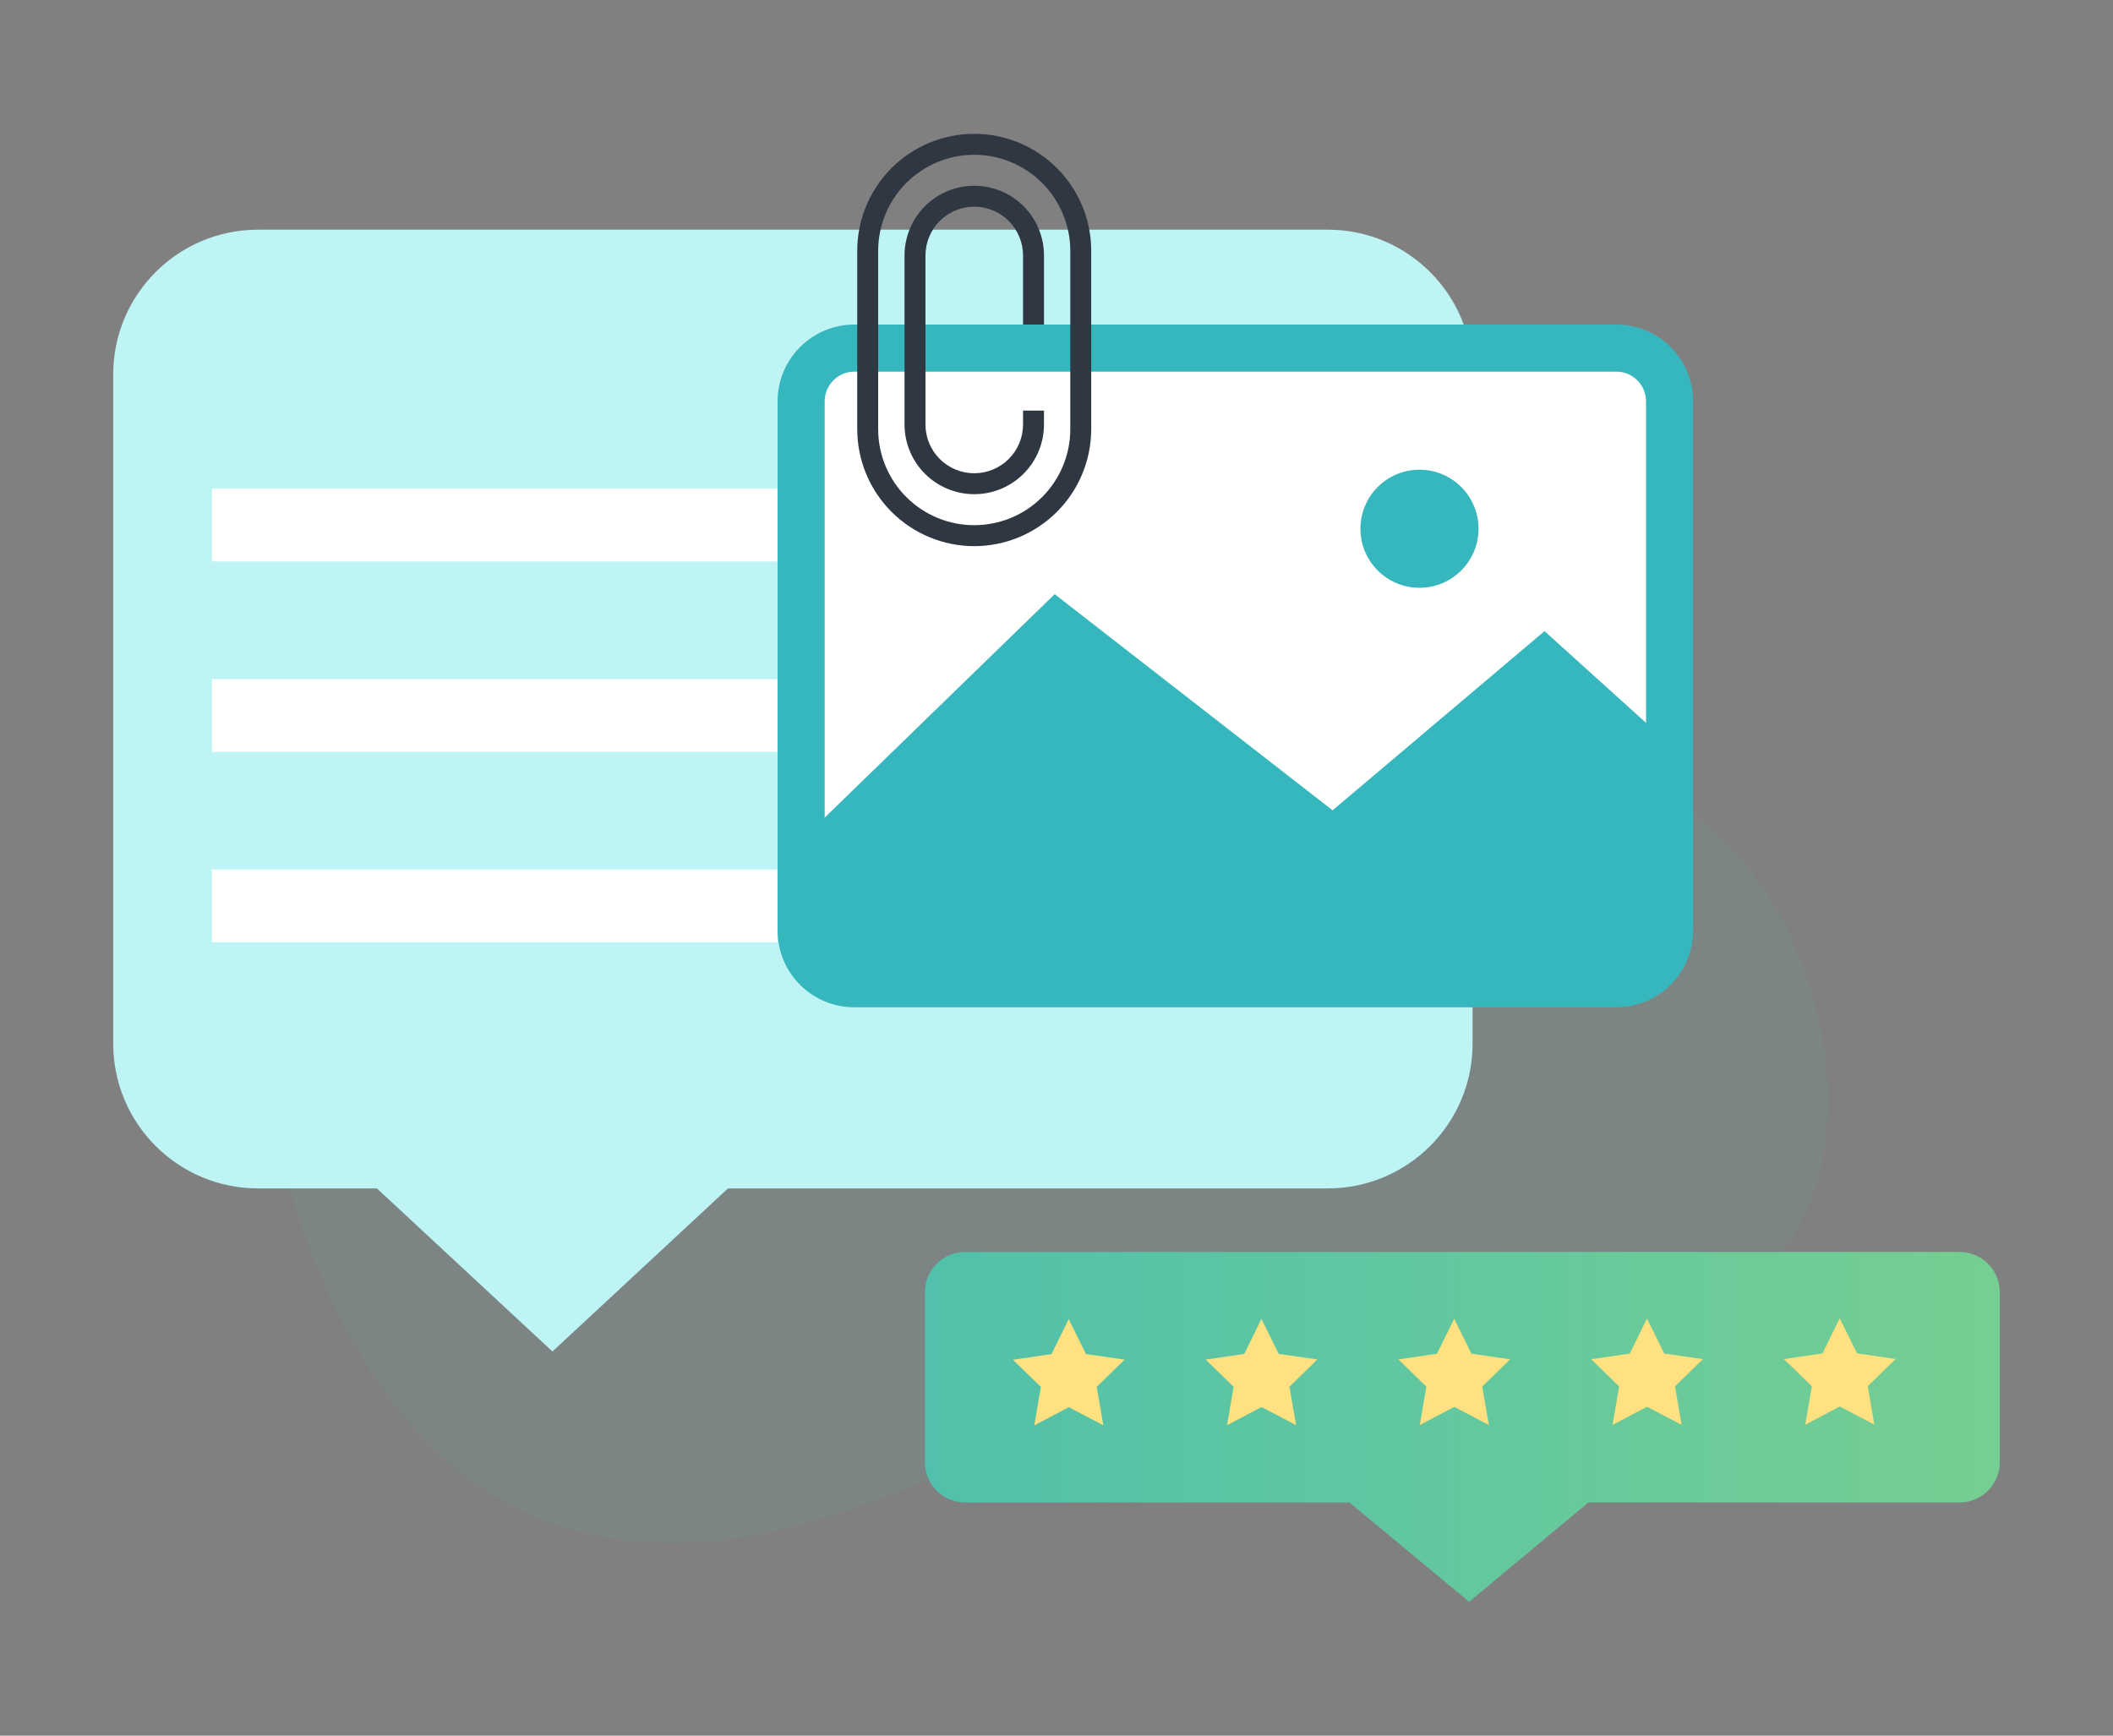
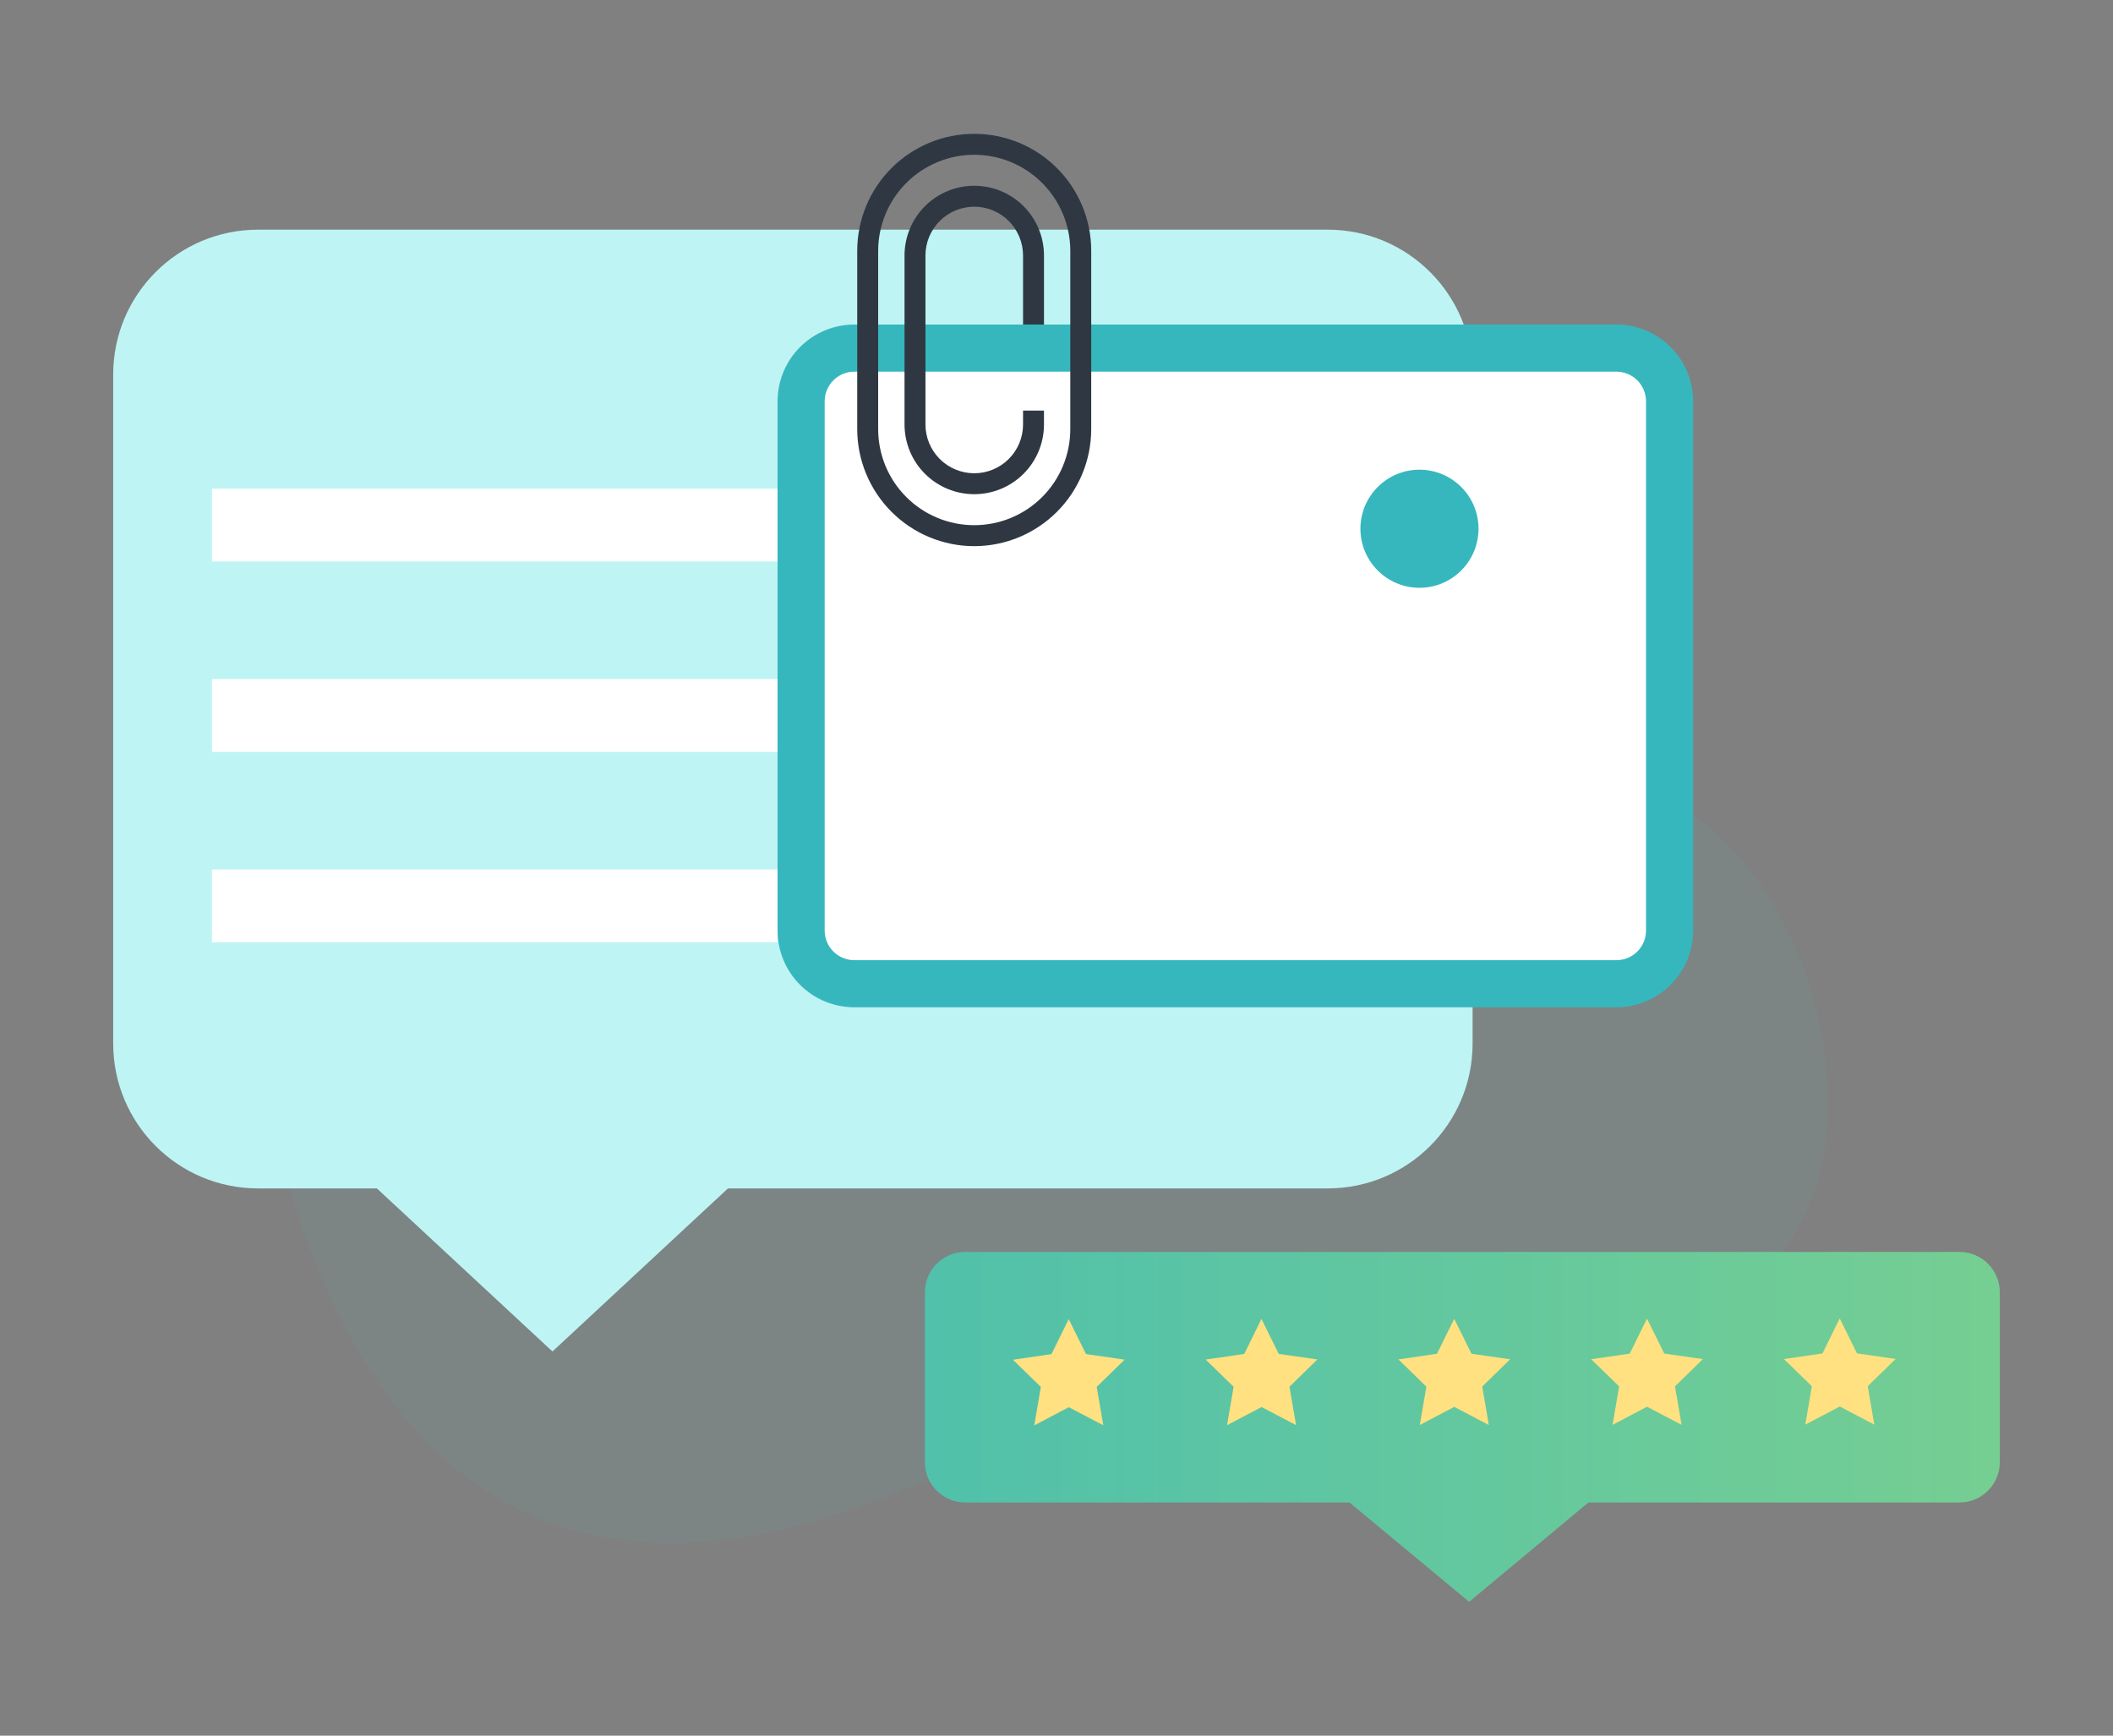
<svg xmlns="http://www.w3.org/2000/svg" width="224" height="184" viewBox="0 0 224 184" fill="none">
  <rect x="0" y="0" width="224" height="184" fill="#808080" stroke="none" />
  <path opacity="0.1" d="M192.536 125.694C190.499 132.237 185.677 137.598 179.3 141.61C173.667 145.052 167.466 147.463 160.987 148.73C158.771 149.194 156.531 149.538 154.278 149.762C153.484 149.851 152.69 149.912 151.891 149.968C146.905 150.308 141.897 150.043 136.974 149.18C121.164 146.322 107.429 153.653 93.399 158.869L92.151 159.324C87.084 161.161 81.962 162.654 76.679 163.281C56.334 165.628 42.094 155.284 33.392 133.813C24.752 112.508 26.55 92.774 33.353 78.978C33.353 78.978 44.386 49.815 83.693 49.959C85.597 49.959 87.578 50.043 89.598 50.193C92.863 50.428 96.113 50.847 99.332 51.447C106.937 52.808 114.232 55.542 120.858 59.516C121.497 59.893 122.118 60.282 122.723 60.676C137.579 70.31 144.011 82.718 160.954 81.326C186.809 79.211 197.686 109.14 192.536 125.694Z" fill="#6CAAAF" />
  <path d="M140.755 24.348H27.356C18.875 24.348 12 31.223 12 39.703V110.632C12 119.112 18.875 125.987 27.356 125.987H140.755C149.235 125.987 156.11 119.112 156.11 110.632V39.703C156.11 31.223 149.235 24.348 140.755 24.348Z" fill="#BEF4F4" />
  <path d="M58.566 143.275L82.596 120.949H34.531L58.566 143.275Z" fill="#BEF4F4" />
  <path d="M115.32 71.991H22.471V79.711H115.32V71.991Z" fill="white" />
  <path d="M82.428 92.175H22.471V99.894H82.428V92.175Z" fill="white" />
  <path d="M115.32 51.803H22.471V59.522H115.32V51.803Z" fill="white" />
  <path d="M90.564 36.902H171.36C172.854 36.902 174.286 37.496 175.343 38.552C176.399 39.608 176.993 41.041 176.993 42.535V98.652C176.993 100.147 176.398 101.581 175.341 102.639C174.284 103.696 172.85 104.29 171.354 104.29H90.559C89.065 104.29 87.632 103.697 86.576 102.64C85.519 101.584 84.926 100.151 84.926 98.657V42.541C84.926 41.045 85.52 39.611 86.577 38.554C87.635 37.496 89.069 36.902 90.564 36.902Z" fill="white" />
  <path d="M171.355 106.787H90.565C88.409 106.785 86.341 105.929 84.816 104.404C83.291 102.88 82.433 100.813 82.43 98.657V42.534C82.434 40.379 83.293 38.312 84.818 36.788C86.343 35.265 88.409 34.407 90.565 34.404H171.355C173.511 34.407 175.578 35.265 177.103 36.788C178.628 38.312 179.487 40.379 179.491 42.534V98.657C179.488 100.813 178.63 102.88 177.105 104.404C175.579 105.929 173.512 106.785 171.355 106.787ZM90.565 39.399C89.734 39.4 88.936 39.731 88.348 40.319C87.759 40.906 87.427 41.703 87.424 42.534V98.657C87.426 99.489 87.757 100.286 88.346 100.874C88.935 101.462 89.733 101.792 90.565 101.792H171.355C172.187 101.792 172.986 101.462 173.574 100.874C174.163 100.286 174.495 99.489 174.496 98.657V42.534C174.493 41.703 174.161 40.906 173.573 40.319C172.984 39.731 172.187 39.4 171.355 39.399H90.565Z" fill="#36B7BD" />
-   <path d="M176.993 78.884V98.657C176.993 99.397 176.847 100.13 176.563 100.814C176.28 101.498 175.864 102.119 175.341 102.642C174.817 103.165 174.195 103.58 173.511 103.863C172.827 104.145 172.094 104.291 171.354 104.29H90.564C89.824 104.291 89.091 104.145 88.407 103.863C87.723 103.58 87.101 103.165 86.578 102.642C86.054 102.119 85.638 101.498 85.355 100.814C85.072 100.13 84.926 99.397 84.926 98.657V89.106L111.808 62.99L141.27 85.904L163.735 66.908L176.993 78.884Z" fill="#36B7BD" />
  <path d="M150.479 62.314C153.936 62.314 156.738 59.511 156.738 56.054C156.738 52.597 153.936 49.794 150.479 49.794C147.021 49.794 144.219 52.597 144.219 56.054C144.219 59.511 147.021 62.314 150.479 62.314Z" fill="#36B7BD" />
  <path d="M103.278 57.901C99.989 57.897 96.836 56.588 94.511 54.261C92.186 51.935 90.878 48.782 90.875 45.492V26.591C90.875 23.301 92.182 20.146 94.508 17.82C96.834 15.494 99.989 14.188 103.278 14.188C106.568 14.188 109.723 15.494 112.049 17.82C114.375 20.146 115.681 23.301 115.681 26.591V45.492C115.678 48.782 114.371 51.935 112.046 54.261C109.72 56.588 106.567 57.897 103.278 57.901ZM103.278 16.407C100.578 16.41 97.99 17.484 96.081 19.393C94.172 21.302 93.098 23.891 93.095 26.591V45.492C93.095 46.83 93.358 48.154 93.87 49.389C94.382 50.625 95.132 51.748 96.078 52.693C97.023 53.639 98.146 54.389 99.381 54.901C100.617 55.412 101.941 55.676 103.278 55.676C104.615 55.676 105.94 55.412 107.175 54.901C108.411 54.389 109.533 53.639 110.479 52.693C111.425 51.748 112.175 50.625 112.686 49.389C113.198 48.154 113.462 46.83 113.462 45.492V26.591C113.459 23.891 112.385 21.302 110.476 19.393C108.567 17.484 105.978 16.41 103.278 16.407Z" fill="#2F3842" />
  <path d="M108.453 34.405V27.085C108.453 25.714 107.908 24.398 106.938 23.428C105.968 22.458 104.652 21.913 103.281 21.913C101.909 21.913 100.593 22.458 99.623 23.428C98.653 24.398 98.109 25.714 98.109 27.085V44.999C98.109 46.371 98.653 47.687 99.623 48.657C100.593 49.627 101.909 50.171 103.281 50.171C104.652 50.171 105.968 49.627 106.938 48.657C107.908 47.687 108.453 46.371 108.453 44.999V43.529H110.673V44.999C110.673 46.96 109.894 48.84 108.508 50.226C107.121 51.612 105.241 52.391 103.281 52.391C101.32 52.391 99.44 51.612 98.054 50.226C96.668 48.84 95.889 46.96 95.889 44.999V27.085C95.889 25.125 96.668 23.245 98.054 21.858C99.44 20.472 101.32 19.693 103.281 19.693C105.241 19.693 107.121 20.472 108.508 21.858C109.894 23.245 110.673 25.125 110.673 27.085V34.405H108.453Z" fill="#2F3842" />
  <path fill-rule="evenodd" clip-rule="evenodd" d="M102.326 132.72H207.722C210.085 132.72 212.001 134.635 212.001 136.998V155.007C212.001 157.37 210.085 159.285 207.722 159.285H168.385L155.744 169.813L143.061 159.285H102.326C99.963 159.285 98.047 157.37 98.047 155.007V136.998C98.047 134.635 99.963 132.72 102.326 132.72Z" fill="url(#paint0_linear_4498_17197)" />
  <path d="M113.295 139.846L115.126 143.547L119.222 144.141L116.264 147.027L116.963 151.1L113.3 149.18L109.643 151.111L110.342 147.032L107.379 144.152L111.469 143.553L113.295 139.846Z" fill="#FFE181" />
  <path d="M133.728 139.823L135.56 143.53L139.655 144.119L136.697 147.01L137.397 151.083L133.739 149.163L130.077 151.089L130.776 147.015L127.812 144.13L131.903 143.536L133.728 139.823Z" fill="#FFE181" />
  <path d="M154.162 139.808L155.993 143.515L160.089 144.103L157.131 146.994L157.83 151.068L154.167 149.147L150.51 151.073L151.21 147L148.246 144.114L152.336 143.515L154.162 139.808Z" fill="#FFE181" />
  <path d="M195.029 139.768L196.86 143.475L200.956 144.068L197.998 146.954L198.697 151.028L195.035 149.107L191.377 151.033L192.077 146.96L189.113 144.08L193.203 143.48L195.029 139.768Z" fill="#FFE181" />
  <path d="M174.597 139.79L176.429 143.492L180.524 144.085L177.566 146.971L178.266 151.05L174.603 149.13L170.946 151.056L171.645 146.977L168.682 144.096L172.772 143.497L174.597 139.79Z" fill="#FFE181" />
  <defs>
    <linearGradient id="paint0_linear_4498_17197" x1="352.93" y1="133.126" x2="15.489" y2="133.126" gradientUnits="userSpaceOnUse">
      <stop stop-color="#A3DF73" />
      <stop offset="1" stop-color="#36B7BD" />
    </linearGradient>
  </defs>
</svg>